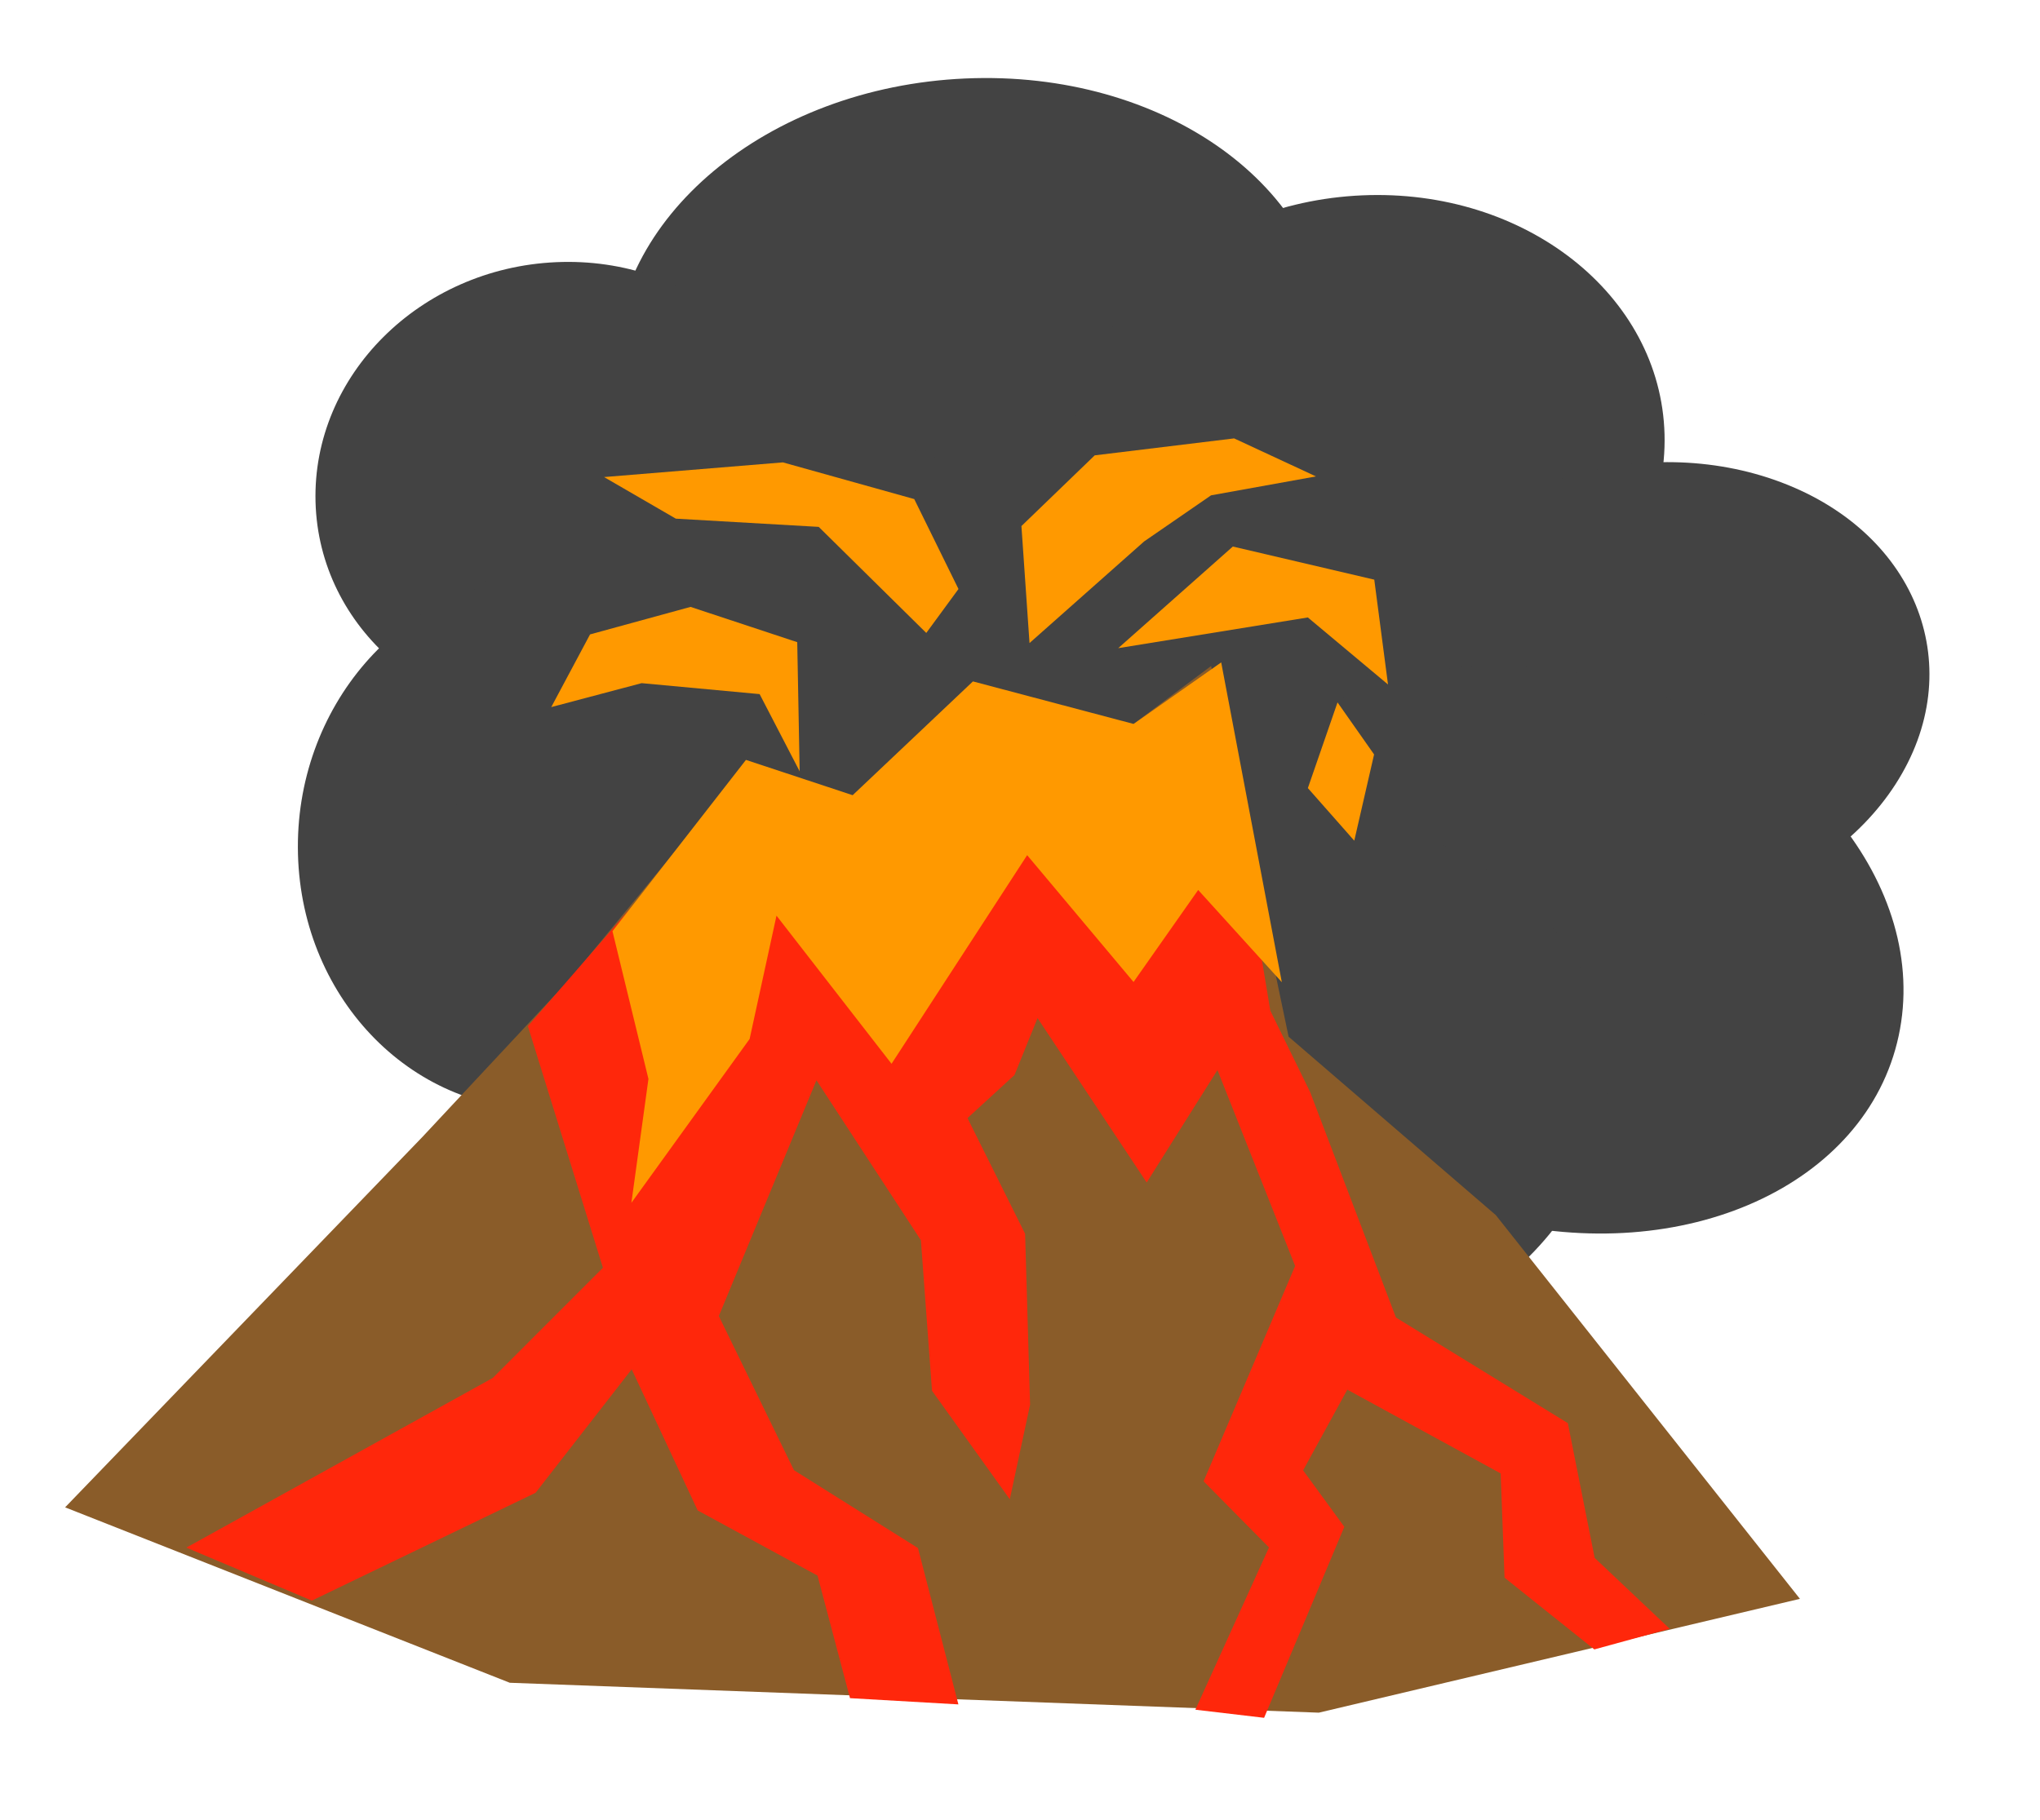
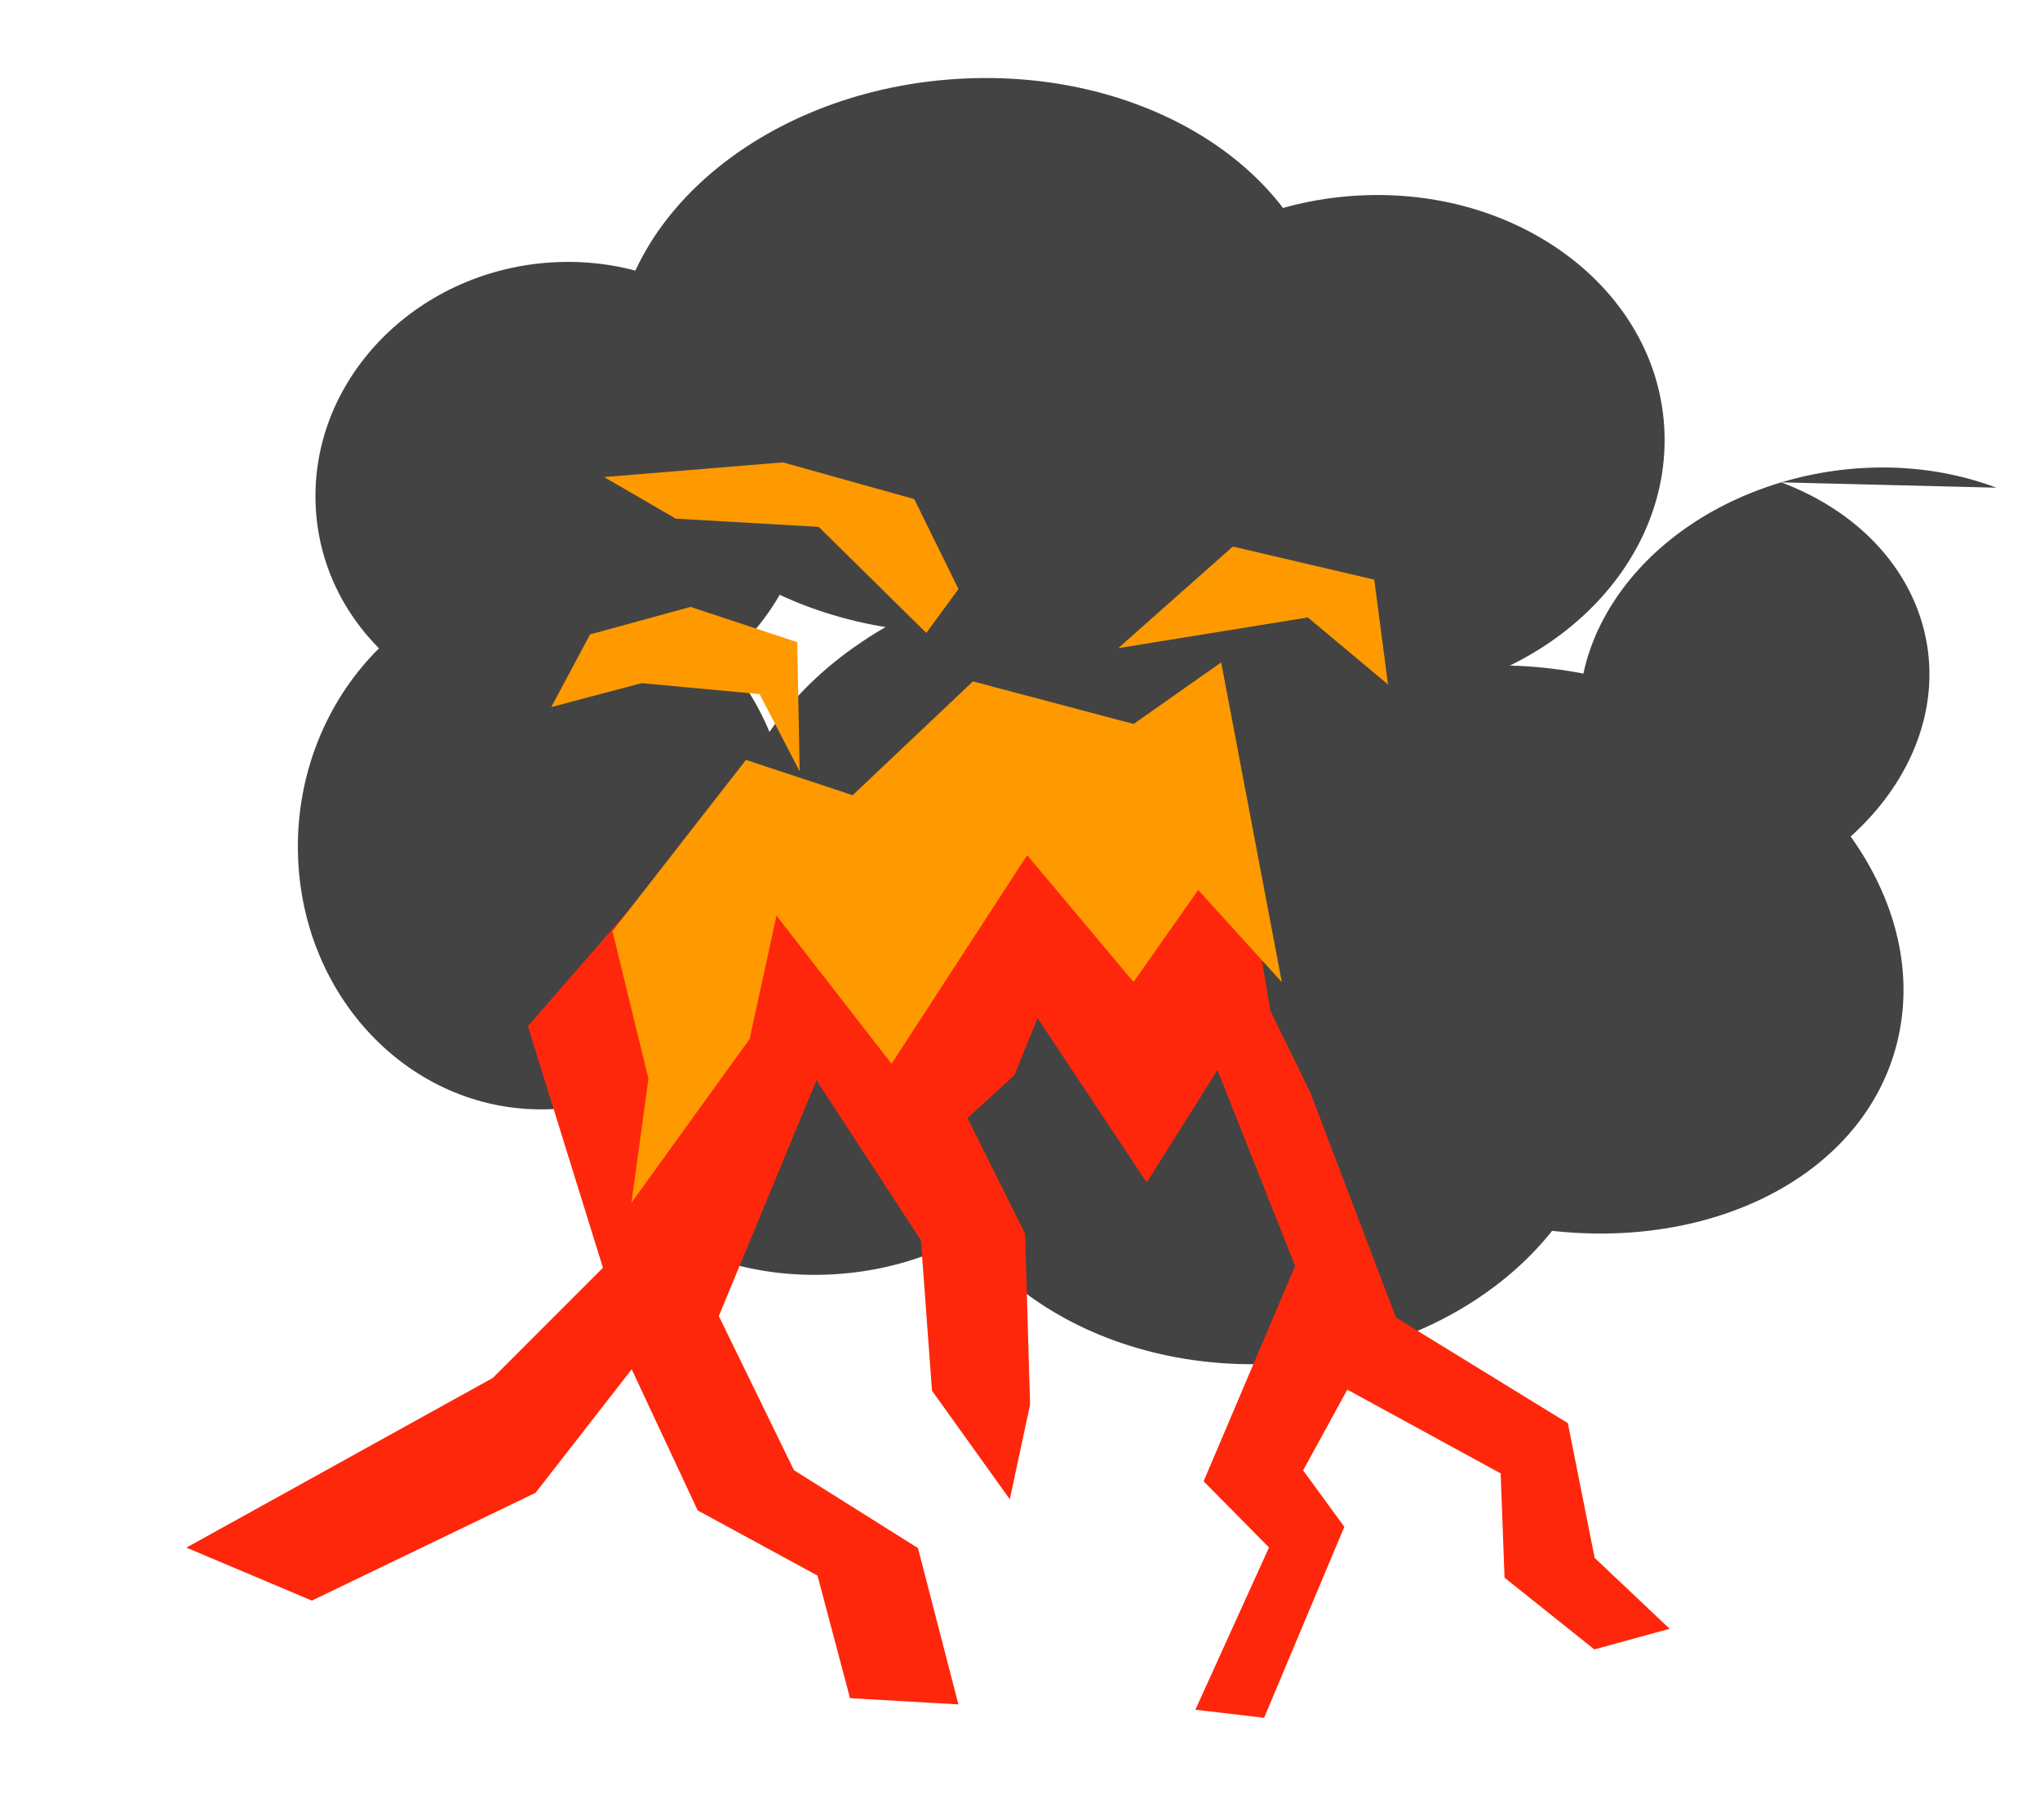
<svg xmlns="http://www.w3.org/2000/svg" version="1.1" viewBox="0.0 0.0 501.0 447.0" fill="none" stroke="none" stroke-linecap="square" stroke-miterlimit="10">
  <clipPath id="p.0">
    <path d="m0 0l501.0 0l0 447.0l-501.0 0l0 -447.0z" clip-rule="nonzero" />
  </clipPath>
  <g clip-path="url(#p.0)">
-     <path fill="#000000" fill-opacity="0.0" d="m0 0l501.045 0l0 447.312l-501.045 0z" fill-rule="nonzero" />
    <path fill="#434343" d="m150.822 91.232l0 0c-0.999 -37.589 37.604 -69.802 86.222 -71.951l0 0c48.619 -2.149 88.842 26.581 89.841 64.17l0 0c0.999 37.589 -37.604 69.802 -86.222 71.951l0 0c-48.619 2.149 -88.842 -26.581 -89.841 -64.17z" fill-rule="nonzero" />
    <path fill="#434343" d="m263.439 113.11l0 0c-0.909 -34.19 30.892 -63.345 71.03 -65.119l0 0c40.138 -1.774 73.413 24.505 74.321 58.695l0 0c0.909 34.19 -30.892 63.345 -71.03 65.119l0 0c-40.138 1.774 -73.413 -24.505 -74.321 -58.695z" fill-rule="nonzero" />
    <path fill="#434343" d="m178.468 214.148l0 0c-1.044 -39.278 40.619 -72.997 93.058 -75.315l0 0c52.439 -2.318 95.795 27.644 96.839 66.922l0 0c1.044 39.278 -40.619 72.997 -93.058 75.315l0 0c-52.439 2.318 -95.795 -27.644 -96.839 -66.922z" fill-rule="nonzero" />
    <path fill="#434343" d="m77.491 123.295l0 0c-0.825 -31.046 25.634 -57.413 59.1 -58.892l0 0c33.465 -1.479 61.263 22.49 62.088 53.535l0 0c0.825 31.046 -25.634 57.413 -59.1 58.892l0 0c-33.465 1.479 -61.263 -22.49 -62.088 -53.535z" fill-rule="nonzero" />
    <path fill="#434343" d="m73.179 209.856l0 0c-0.959 -36.058 25.359 -66.486 58.781 -67.963l0 0c16.05 -0.709 31.626 5.489 43.3 17.231c11.675 11.742 18.492 28.067 18.952 45.382l0 0c0.959 36.058 -25.359 66.486 -58.781 67.963l0 0c-33.423 1.477 -61.294 -26.556 -62.253 -62.614z" fill-rule="nonzero" />
    <path fill="#434343" d="m140.158 267.325l0 0c-0.712 -26.796 26.541 -49.749 60.872 -51.266l0 0c34.331 -1.517 62.739 18.975 63.452 45.771l0 0c0.712 26.796 -26.541 49.749 -60.872 51.266l0 0c-34.331 1.517 -62.739 -18.975 -63.452 -45.771z" fill-rule="nonzero" />
-     <path fill="#434343" d="m437.456 118.492l0 0c33.71 12.729 46.256 45.958 28.023 74.218l0 0c-8.756 13.571 -23.585 24.158 -41.223 29.432c-17.638 5.274 -36.642 4.802 -52.83 -1.311l0 0c-33.71 -12.729 -46.256 -45.958 -28.023 -74.218l0 0c18.234 -28.26 60.343 -40.851 94.053 -28.121z" fill-rule="nonzero" />
+     <path fill="#434343" d="m437.456 118.492l0 0c33.71 12.729 46.256 45.958 28.023 74.218l0 0c-8.756 13.571 -23.585 24.158 -41.223 29.432l0 0c-33.71 -12.729 -46.256 -45.958 -28.023 -74.218l0 0c18.234 -28.26 60.343 -40.851 94.053 -28.121z" fill-rule="nonzero" />
    <path fill="#434343" d="m294.885 211.994l0 0c7.897 -36.698 52.667 -56.933 99.997 -45.197l0 0c47.33 11.736 79.297 51 71.401 87.698l0 0c-7.897 36.698 -52.667 56.933 -99.997 45.197l0 0c-47.33 -11.736 -79.297 -51 -71.401 -87.698z" fill-rule="nonzero" />
    <path fill="#434343" d="m225.929 270.703l0 0c-1 -37.59 36.028 -69.736 82.704 -71.801l0 0c46.676 -2.065 85.325 26.733 86.325 64.323l0 0c1 37.59 -36.028 69.736 -82.704 71.801l0 0c-46.676 2.065 -85.325 -26.733 -86.325 -64.323z" fill-rule="nonzero" />
-     <path fill="#434343" d="m108.115 178.304l0 0c-1 -37.59 36.028 -69.736 82.704 -71.801l0 0c46.676 -2.065 85.325 26.733 86.325 64.323l0 0c1 37.59 -36.028 69.736 -82.704 71.801l0 0c-46.676 2.065 -85.325 -26.733 -86.325 -64.323z" fill-rule="nonzero" />
-     <path fill="#8a5c29" d="m181.806 189.663l-41.775 50.763l-36.232 38.808l-87.809 91.054l109.207 43.092l198.685 7.345l118.159 -27.961l-74.689 -94.268l-50.889 -43.826l-19.029 -91.064l-20.304 15.189l-38.366 -8.343l-33.226 28.758z" fill-rule="nonzero" />
    <path fill="#ff270b" d="m182.959 190.753l-53.313 61.341l18.428 59.339l-27.054 27.07l-75.25 41.677l30.816 13.02l54.945 -26.488l23.605 -30.336l16.208 34.671l29.428 16.007l7.98 30.11l26.62 1.532l-9.928 -38.401l-30.458 -19.134l-18.455 -37.868l23.98 -57.918l25.652 39.306l2.726 36.963l19.102 26.659l4.982 -23.229l-1.221 -41.987l-14.147 -28.418l11.538 -10.582l5.665 -13.988l26.806 40.392l17.379 -27.627l19.074 48.126l-22.475 52.897l16.059 16.258l-18.08 39.856l16.877 1.991l19.703 -46.918l-10.123 -13.872l10.855 -19.824l37.661 20.573l0.954 25.615l22.049 17.626l18.5 -5.07l-18.419 -17.417l-6.587 -33.098l-42.209 -25.941l-21.086 -55.401l-9.774 -19.991l-13.509 -81.544l-18.912 12.201l-39.578 -8.413l-33.285 29.779z" fill-rule="nonzero" />
    <path fill="#ff9900" d="m183.194 186.675l-32.778 42.078l8.834 36.29l-4.187 30.434l29.035 -40.25l6.601 -30.291l28.252 36.388l33.307 -51.25l26.127 31.155l15.874 -22.602l20.544 22.655l-14.892 -78.56l-21.511 15.119l-39.46 -10.45l-29.537 27.951z" fill-rule="nonzero" />
    <path fill="#ff9900" d="m196.387 189.482l-9.833 -18.971l-28.98 -2.692l-22.194 5.881l9.531 -17.856l24.672 -6.759l26.209 8.667z" fill-rule="nonzero" />
    <path fill="#ff9900" d="m274.62 159.223l28.149 -24.963l34.736 8.134l3.373 25.754l-19.689 -16.471z" fill-rule="nonzero" />
-     <path fill="#ff9900" d="m328.48 172.545l-7.284 21.053l11.398 12.922l4.865 -21.188z" fill-rule="nonzero" />
    <path fill="#ff9900" d="m227.483 155.486l-26.417 -26.056l-35.093 -2.02l-17.623 -10.217l43.918 -3.607l32.258 9.015l10.864 22.094z" fill-rule="nonzero" />
-     <path fill="#ff9900" d="m252.837 157.969l-1.985 -28.741l17.999 -17.369l34.234 -4.165l20.101 9.34l-25.766 4.648l-16.434 11.324z" fill-rule="nonzero" />
  </g>
</svg>